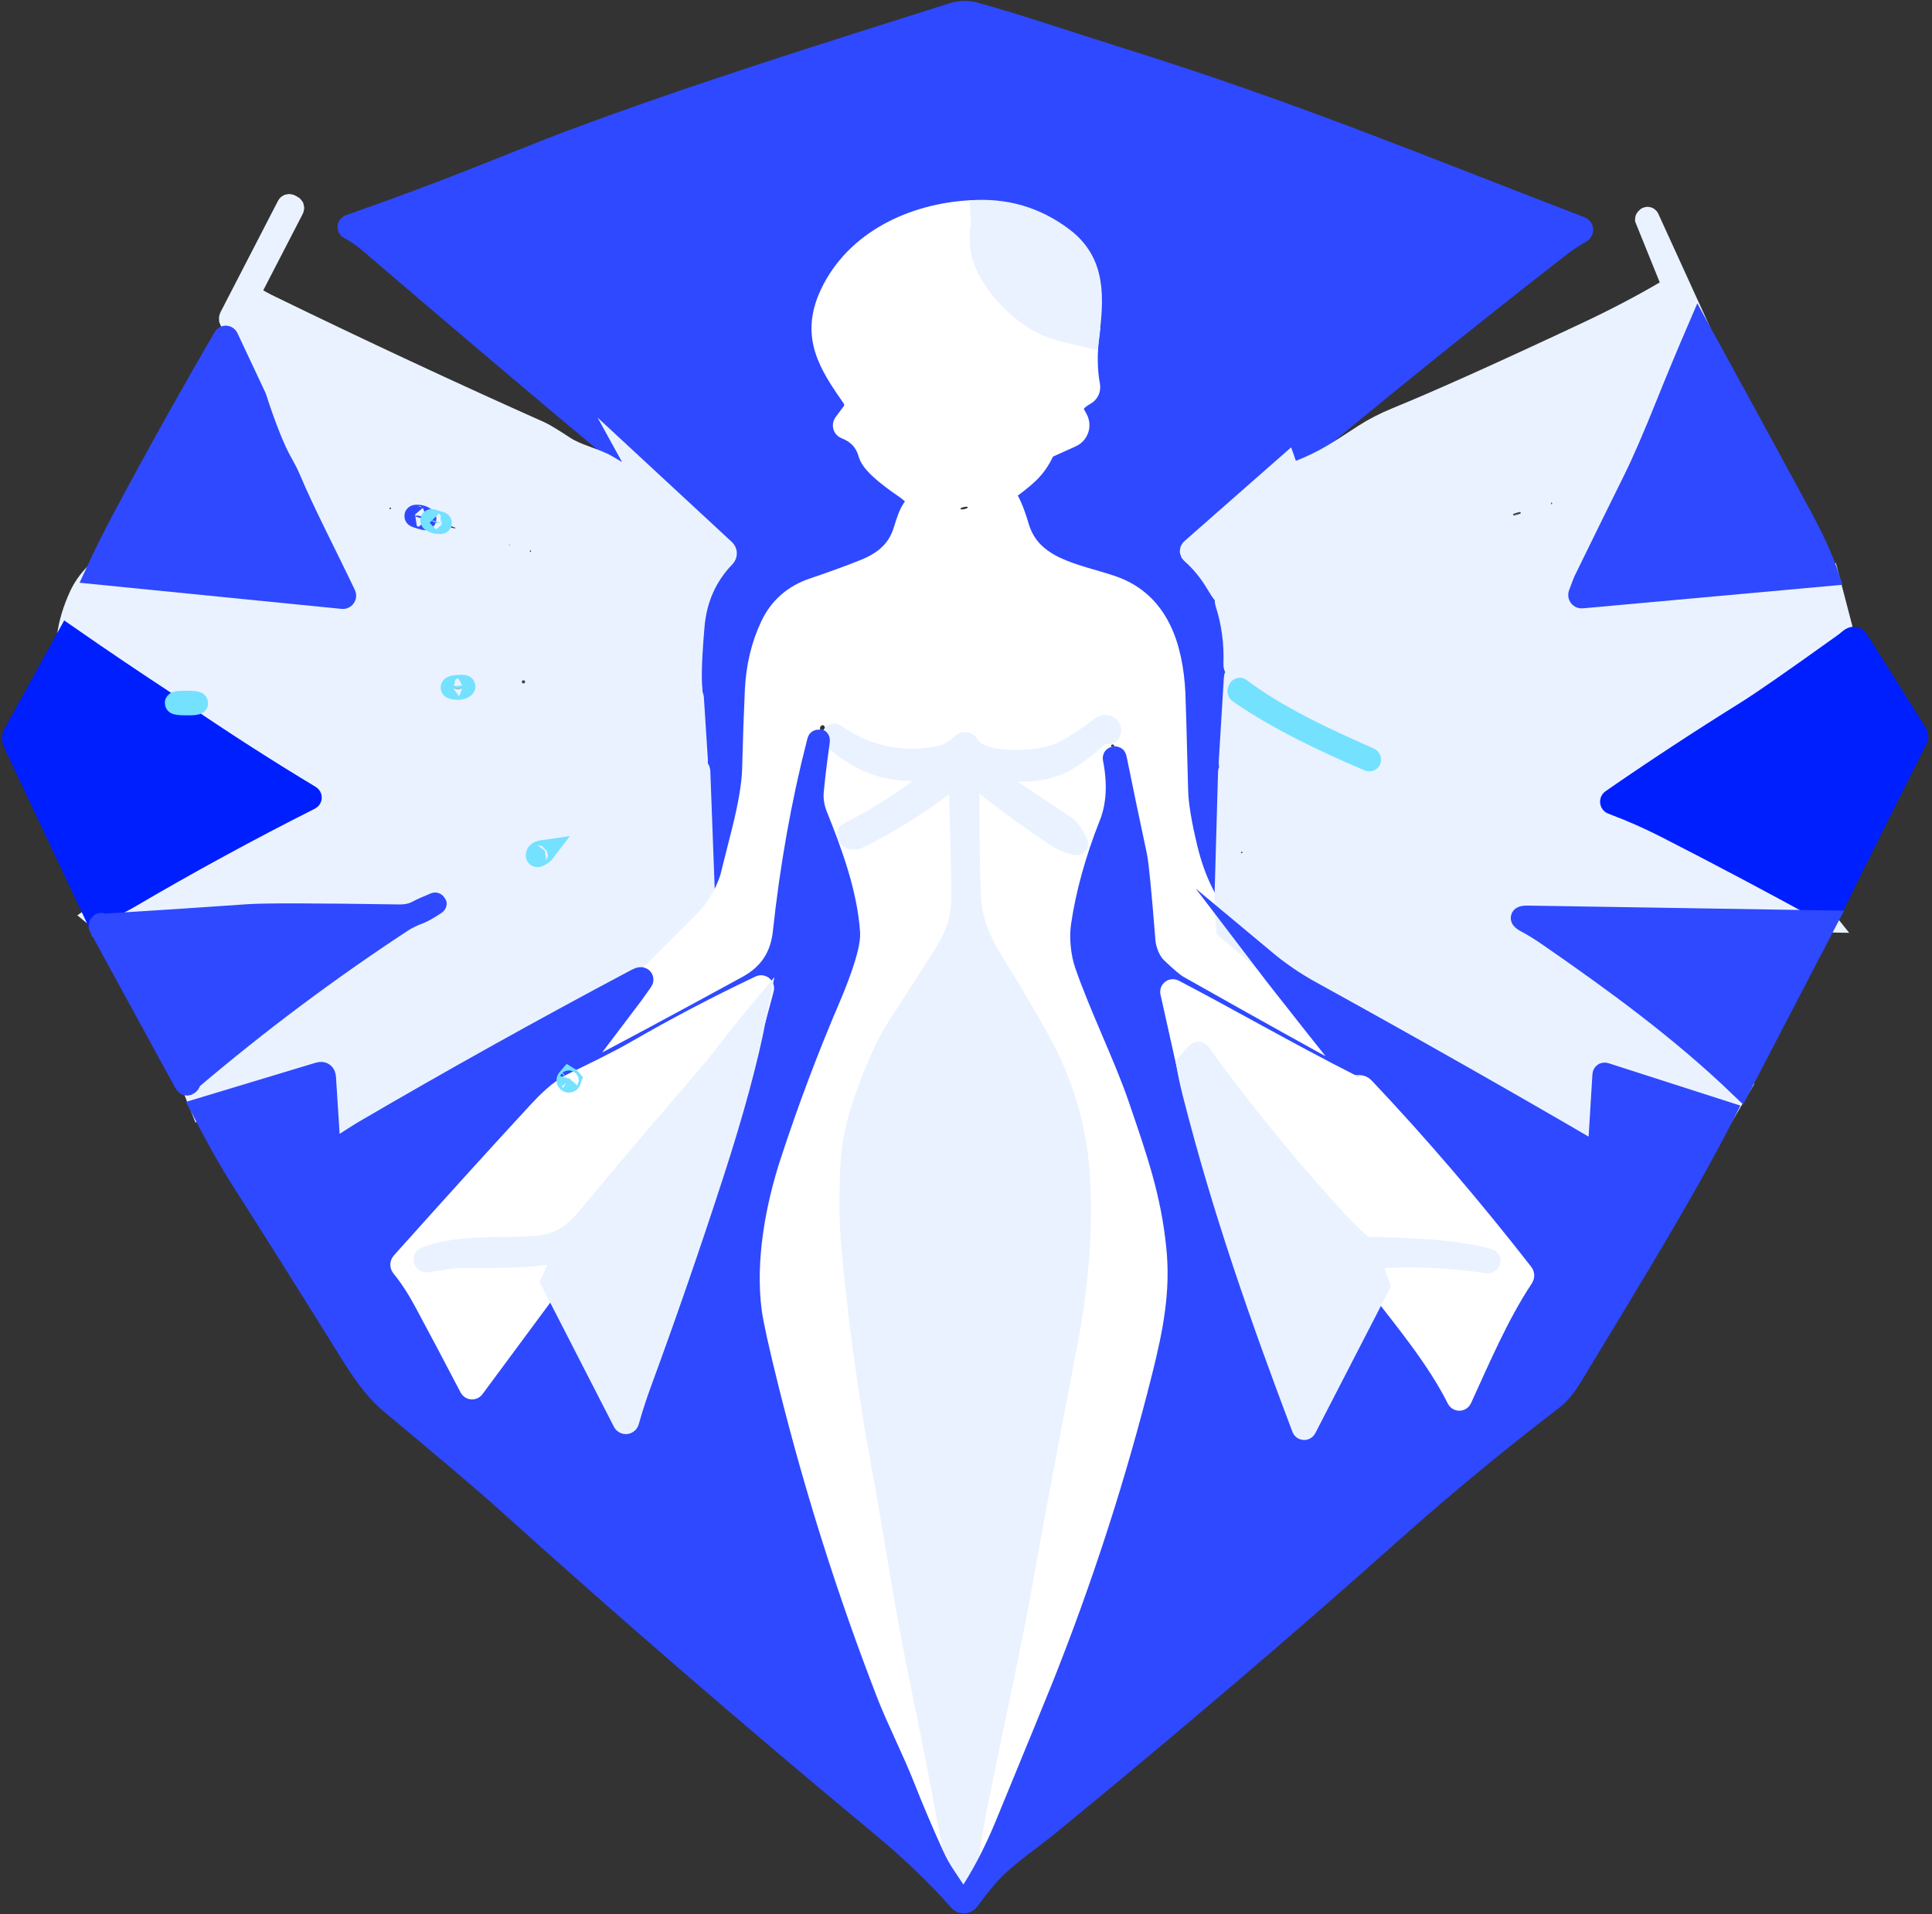
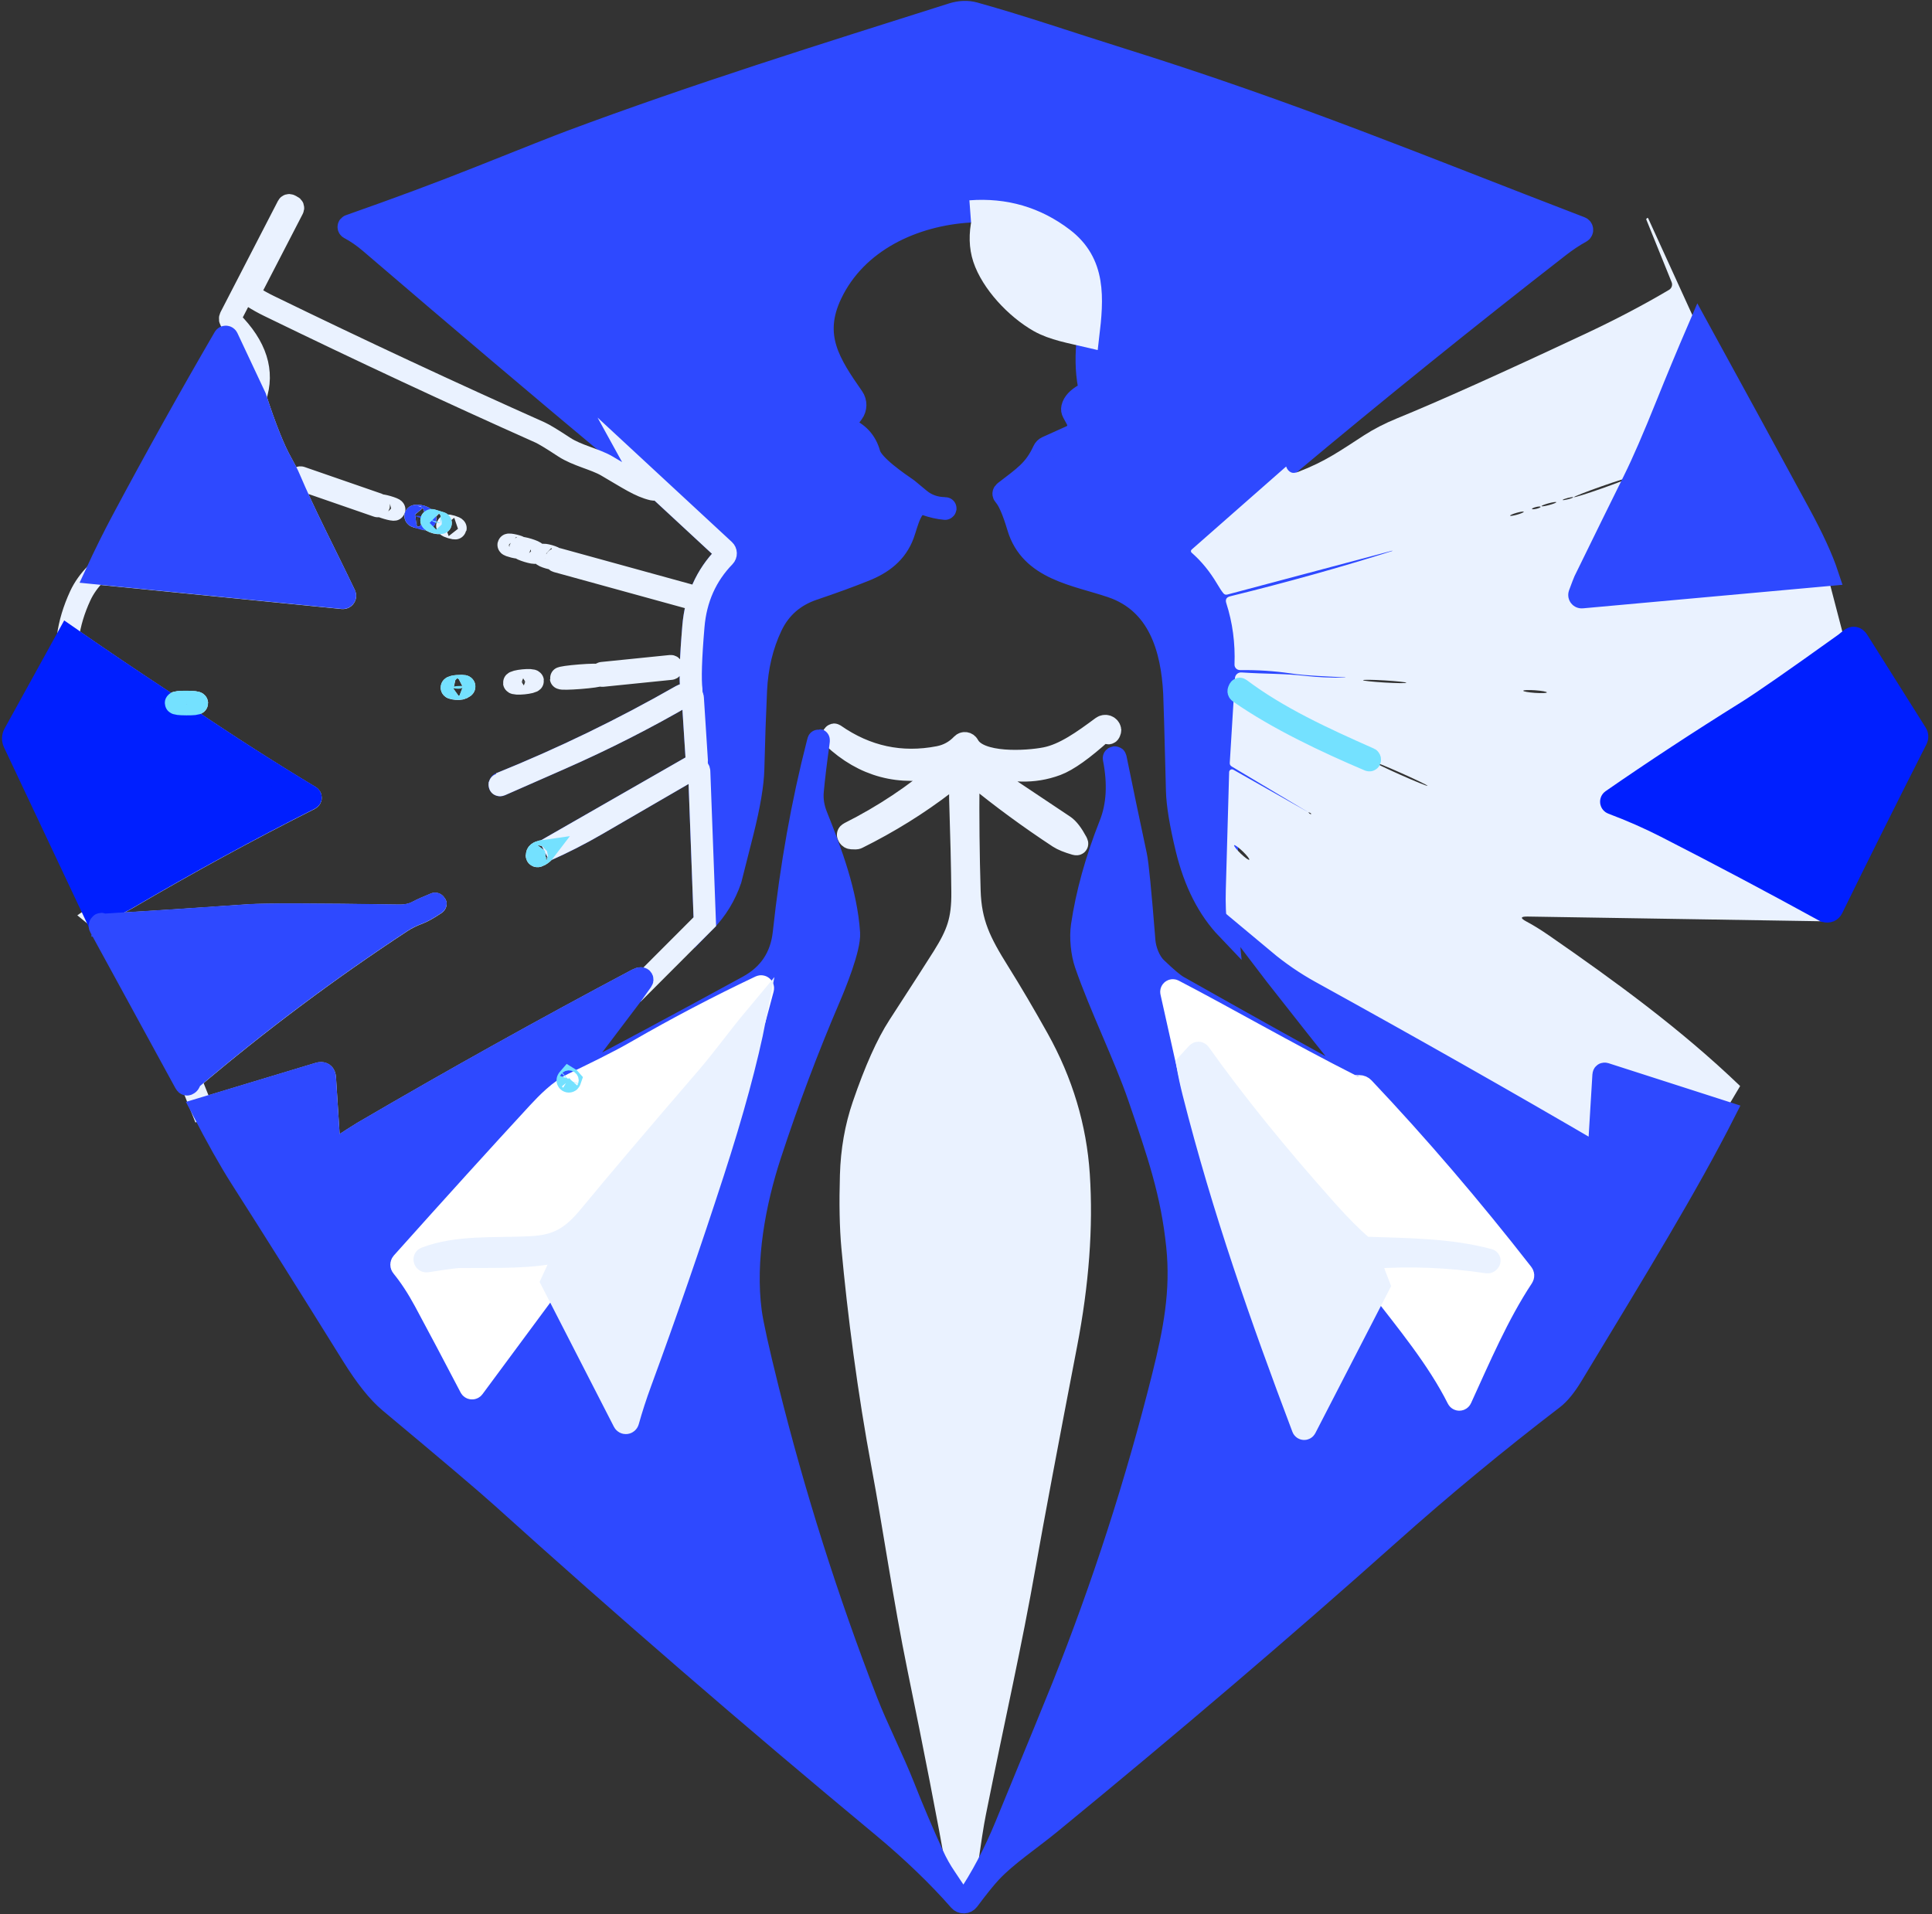
<svg xmlns="http://www.w3.org/2000/svg" width="442" height="438" viewBox="0 0 442 438" fill="none">
  <rect x="0" y="0" width="442" height="438" fill="#333333" stroke="none" />
  <path d="M294.24 106.776L272.622 125.784C272.518 125.873 272.458 126.002 272.458 126.138C272.458 126.275 272.518 126.404 272.622 126.492C274.841 128.431 276.776 130.794 278.427 133.58C279.032 134.605 279.518 135.339 279.887 135.781C280.123 136.068 280.425 136.164 280.794 136.068L318.49 126.039C318.499 126.032 318.514 126.03 318.523 126.033C318.532 126.036 318.532 126.044 318.523 126.05C318.531 126.087 318.52 126.109 318.49 126.116C306.776 129.824 294.417 133.278 281.413 136.478C280.573 136.691 280.285 137.211 280.55 138.037C281.988 142.489 282.615 147.167 282.43 152.069C282.415 152.406 282.54 152.734 282.777 152.977C283.013 153.219 283.339 153.355 283.68 153.352C287.712 153.315 291.527 153.562 295.125 154.093C299.249 154.701 303.496 154.767 307.764 155.033C307.772 155.033 307.772 155.033 307.764 155.033C307.749 155.04 307.749 155.047 307.764 155.055C307.774 155.061 307.782 155.074 307.782 155.084C307.782 155.093 307.774 155.095 307.764 155.088C304.425 155.125 301.457 154.996 298.863 154.701C293.677 154.115 289.707 154.27 284.023 153.894C283.65 153.866 283.281 153.991 283 154.238C282.719 154.486 282.55 154.836 282.53 155.209L281.347 174.583C281.325 174.944 281.469 175.217 281.778 175.401L299.305 185.873L282.165 176.153C281.969 176.039 281.727 176.038 281.529 176.149C281.332 176.261 281.208 176.468 281.203 176.695C280.967 185.614 280.713 194.601 280.44 203.654C280.352 206.573 280.462 209.529 280.772 212.522C276.415 207.959 273.312 201.844 271.461 194.177C270.09 188.508 269.364 184.089 269.283 180.919C268.936 167.384 268.726 159.945 268.652 158.604C268.122 148.331 265.103 137.914 254.344 134.243C246.172 131.457 235.799 130.329 232.914 120.598C231.808 116.882 230.761 114.472 229.773 113.366C229.5 113.057 229.526 112.777 229.851 112.526C234.329 109.076 236.695 107.583 238.741 103.116C238.898 102.766 239.177 102.487 239.526 102.33L245.066 99.831C245.77 99.513 246.31 98.916 246.556 98.184C246.801 97.452 246.73 96.65 246.36 95.972L245.487 94.358C245.295 94.011 245.243 93.65 245.332 93.274C245.583 92.168 246.523 91.158 248.152 90.244C248.97 89.787 249.294 89.098 249.125 88.176C248.498 84.778 248.439 81.044 248.948 76.975C249.998 68.117 250.584 60.2 243.198 54.572C236.968 49.824 229.869 47.76 221.9 48.379C209.051 49.142 195.926 55.102 190.142 67.266C185.553 76.908 189.821 83.3 195.129 90.93C195.875 91.993 195.857 93.414 195.085 94.457L193.194 97.001C193.082 97.156 193.048 97.355 193.102 97.539C193.156 97.722 193.292 97.871 193.471 97.941C196.301 99.017 198.111 100.989 198.9 103.857C199.641 106.522 205.435 110.414 207.702 111.995C207.761 112.039 208.661 112.788 210.4 114.24C212.029 115.589 213.987 116.271 216.272 116.286C216.28 116.286 216.283 116.293 216.283 116.308V116.33C216.269 116.389 216.246 116.415 216.217 116.407C214.816 116.289 213.301 115.947 211.672 115.379C208.565 114.306 207.559 119.78 206.641 122.257C205.081 126.503 201.82 128.913 197.838 130.506C194.528 131.84 190.614 133.271 186.095 134.797C181.65 136.293 178.446 139.102 176.486 143.222C174.385 147.646 173.205 152.555 172.947 157.952C172.696 163.363 172.49 169.349 172.328 175.909C172.247 179.411 171.44 184.221 169.906 190.34C168.122 197.439 167.208 201.055 167.164 201.188C165.881 204.94 163.909 208.173 161.248 210.886L159.965 176.473C159.954 176.176 159.788 175.907 159.528 175.762C159.268 175.617 158.952 175.619 158.693 175.766C156.497 177.026 149.11 181.313 136.533 188.626C132.678 190.867 128.719 192.883 124.657 194.674L158.959 175.014C159.291 174.822 159.445 174.538 159.423 174.162L158.494 159.665C158.472 159.339 158.285 159.047 157.998 158.894C157.712 158.74 157.368 158.748 157.09 158.913C147.809 164.324 138.115 169.249 128.008 173.687C123.26 175.773 118.775 177.745 114.551 179.603C114.344 179.691 114.27 179.662 114.329 179.514V179.503C114.381 179.363 114.411 179.293 114.418 179.293C128.683 173.536 142.494 166.838 155.851 159.201C156.294 158.958 157.001 158.736 157.621 158.637C158.056 158.578 158.244 158.327 158.185 157.885C157.868 155.474 158.019 150.616 158.638 143.311C159.169 136.986 161.539 131.659 165.748 127.332C165.941 127.133 166.044 126.864 166.036 126.587C166.027 126.31 165.908 126.049 165.704 125.861L146.496 108.069C144.675 106.359 142.792 104.689 140.846 103.06C124.391 89.34 105.685 73.499 84.729 55.533C83.159 54.184 81.559 53.078 79.93 52.216C79.819 52.155 79.753 52.035 79.76 51.911C79.767 51.786 79.847 51.681 79.963 51.641C90.992 47.77 100.988 44.048 109.952 40.472C120.951 36.078 127.81 33.373 130.531 32.356C159.292 21.619 188.587 12.485 217.843 3.218C219.649 2.651 221.341 2.588 222.918 3.03C234.109 6.149 244.901 9.897 256.158 13.414C296.331 25.975 325.048 38.073 361.604 52.083C361.803 52.158 361.94 52.342 361.954 52.554C361.969 52.766 361.858 52.966 361.671 53.067C359.997 53.989 358.339 55.091 356.695 56.373C335.581 72.791 314.761 89.594 294.24 106.776Z" fill="#2E49FF" />
  <path d="M307.764 155.033C303.496 154.767 299.249 154.701 295.125 154.093C291.527 153.562 287.712 153.315 283.68 153.352C283.339 153.355 283.013 153.219 282.777 152.977C282.54 152.734 282.415 152.406 282.43 152.069C282.615 147.167 281.988 142.489 280.55 138.037C280.285 137.211 280.573 136.691 281.413 136.478C294.417 133.278 306.776 129.824 318.49 126.116C318.52 126.109 318.531 126.087 318.523 126.05C318.532 126.044 318.532 126.036 318.523 126.033C318.514 126.03 318.499 126.032 318.49 126.039L280.794 136.068C280.425 136.164 280.123 136.068 279.887 135.781C279.518 135.339 279.032 134.605 278.427 133.58C276.776 130.794 274.841 128.431 272.622 126.492C272.518 126.404 272.458 126.275 272.458 126.138C272.458 126.002 272.518 125.873 272.622 125.784L294.24 106.776C314.761 89.594 335.581 72.791 356.695 56.373C358.339 55.091 359.997 53.989 361.671 53.067C361.858 52.966 361.969 52.766 361.954 52.554C361.94 52.342 361.803 52.158 361.604 52.083C325.048 38.073 296.331 25.975 256.158 13.414C244.901 9.897 234.109 6.149 222.918 3.03C221.341 2.588 219.649 2.651 217.843 3.218C188.587 12.485 159.292 21.619 130.531 32.356C127.81 33.373 120.951 36.078 109.952 40.472C100.988 44.048 90.992 47.77 79.963 51.641C79.847 51.681 79.767 51.786 79.76 51.911C79.753 52.035 79.819 52.155 79.93 52.216C81.559 53.078 83.159 54.184 84.729 55.533C105.685 73.499 124.391 89.34 140.846 103.06C142.792 104.689 144.675 106.359 146.496 108.069L165.704 125.861C165.908 126.049 166.027 126.31 166.036 126.587C166.044 126.864 165.941 127.133 165.748 127.332C161.539 131.659 159.169 136.986 158.638 143.311C158.019 150.616 157.868 155.474 158.185 157.885C158.244 158.327 158.056 158.578 157.621 158.637C157.001 158.736 156.294 158.958 155.851 159.201C142.494 166.838 128.683 173.536 114.418 179.293C114.411 179.293 114.381 179.363 114.329 179.503V179.514C114.27 179.662 114.344 179.691 114.551 179.603C118.775 177.745 123.26 175.773 128.008 173.687C138.115 169.249 147.809 164.324 157.09 158.913C157.368 158.748 157.712 158.74 157.998 158.894C158.285 159.047 158.472 159.339 158.494 159.665L159.423 174.162C159.445 174.538 159.291 174.822 158.959 175.014L124.657 194.674C128.719 192.883 132.678 190.867 136.533 188.626C149.11 181.313 156.497 177.026 158.693 175.766C158.952 175.619 159.268 175.617 159.528 175.762C159.788 175.907 159.954 176.176 159.965 176.473L161.248 210.886C163.909 208.173 165.881 204.94 167.164 201.188C167.208 201.055 168.122 197.439 169.906 190.34C171.44 184.221 172.247 179.411 172.328 175.909C172.49 169.349 172.696 163.363 172.947 157.952C173.205 152.555 174.385 147.646 176.486 143.222C178.446 139.102 181.65 136.293 186.095 134.797C190.614 133.271 194.528 131.84 197.838 130.506C201.82 128.913 205.081 126.503 206.641 122.257C207.559 119.78 208.565 114.306 211.672 115.379C213.301 115.947 214.816 116.289 216.217 116.407C216.246 116.415 216.269 116.389 216.283 116.33V116.308C216.283 116.293 216.28 116.286 216.272 116.286C213.987 116.271 212.029 115.589 210.4 114.24C208.661 112.788 207.761 112.039 207.702 111.995C205.435 110.414 199.641 106.522 198.9 103.857C198.111 100.989 196.301 99.017 193.471 97.941C193.292 97.871 193.156 97.722 193.102 97.539C193.048 97.355 193.082 97.156 193.194 97.001L195.085 94.457C195.857 93.414 195.875 91.993 195.129 90.93C189.821 83.3 185.553 76.908 190.142 67.266C195.926 55.102 209.051 49.142 221.9 48.379C229.869 47.76 236.968 49.824 243.198 54.572C250.584 60.2 249.998 68.117 248.948 76.975C248.439 81.044 248.498 84.778 249.125 88.176C249.294 89.098 248.97 89.787 248.152 90.244C246.523 91.158 245.583 92.168 245.332 93.274C245.243 93.65 245.295 94.011 245.487 94.358L246.36 95.972C246.73 96.65 246.801 97.452 246.556 98.184C246.31 98.916 245.77 99.513 245.066 99.831L239.526 102.33C239.177 102.487 238.898 102.766 238.741 103.116C236.695 107.583 234.329 109.076 229.851 112.526C229.526 112.777 229.5 113.057 229.773 113.366C230.761 114.472 231.808 116.882 232.914 120.598C235.799 130.329 246.172 131.457 254.344 134.243C265.103 137.914 268.122 148.331 268.652 158.604C268.726 159.945 268.936 167.384 269.283 180.919C269.364 184.089 270.09 188.508 271.461 194.177C273.312 201.844 276.415 207.959 280.772 212.522C280.462 209.529 280.352 206.573 280.44 203.654C280.713 194.601 280.967 185.614 281.203 176.695C281.208 176.468 281.332 176.261 281.529 176.149C281.727 176.038 281.969 176.039 282.165 176.153L299.305 185.873L281.778 175.401C281.469 175.217 281.325 174.944 281.347 174.583L282.53 155.209C282.55 154.836 282.719 154.486 283 154.238C283.281 153.991 283.65 153.866 284.023 153.894C289.707 154.27 293.677 154.115 298.863 154.701C301.457 154.996 304.425 155.125 307.764 155.088C307.774 155.095 307.782 155.093 307.782 155.084C307.782 155.074 307.774 155.061 307.764 155.055C307.749 155.047 307.749 155.04 307.764 155.033ZM307.764 155.033C307.772 155.033 307.772 155.033 307.764 155.033Z" stroke="#2E49FF" stroke-width="5.08" stroke-miterlimit="10" />
-   <path d="M146.496 108.072L165.704 125.864C165.908 126.052 166.027 126.313 166.035 126.59C166.044 126.867 165.94 127.136 165.748 127.335C161.539 131.662 159.169 136.989 158.638 143.314C158.018 150.619 157.867 155.477 158.184 157.888C158.243 158.33 158.055 158.581 157.62 158.64C157.001 158.739 156.293 158.96 155.851 159.204C142.493 166.841 128.682 173.538 114.418 179.296C114.41 179.296 114.381 179.366 114.329 179.506V179.517C114.27 179.665 114.344 179.694 114.55 179.606C118.774 177.748 123.26 175.776 128.008 173.69C138.114 169.252 147.809 164.327 157.09 158.916C157.367 158.751 157.711 158.743 157.998 158.897C158.284 159.05 158.472 159.342 158.494 159.668L159.423 174.165C159.445 174.541 159.29 174.825 158.959 175.016L124.657 194.677C123.632 194.817 123.046 195.057 122.899 195.396C122.685 195.934 122.88 196.03 123.485 195.684C123.964 195.411 124.355 195.075 124.657 194.677C128.719 192.886 132.678 190.87 136.533 188.629C149.109 181.316 156.496 177.029 158.693 175.769C158.952 175.622 159.268 175.62 159.528 175.765C159.788 175.91 159.953 176.179 159.965 176.476L161.248 210.888L144.749 227.409L146.905 224.368C146.976 224.274 146.986 224.148 146.929 224.043C146.873 223.937 146.761 223.871 146.64 223.871C146.396 223.871 146.113 223.959 145.788 224.136C124.646 235.349 103.691 247.026 82.923 259.167C82.259 259.558 79.933 261.051 75.945 263.646C75.839 263.714 75.705 263.722 75.593 263.667C75.481 263.612 75.409 263.503 75.404 263.38L74.331 246.627C74.272 245.706 73.804 245.378 72.927 245.643L46.2 253.715L43.546 247.07C58.938 233.985 75.069 221.91 91.935 210.844C93.018 210.137 94.301 209.506 95.783 208.953C96.712 208.599 97.969 207.892 99.554 206.83C99.679 206.749 99.675 206.738 99.543 206.797C97.781 207.512 96.421 208.124 95.462 208.633C94.305 209.252 92.889 209.547 91.216 209.517C71.931 209.222 60.498 209.2 56.914 209.451C45.687 210.24 34.467 210.977 23.254 211.662C22.959 210.77 22.51 210.077 21.905 209.584C24.283 207.925 27.29 206.653 29.336 205.448C42.967 197.442 56.826 189.89 70.914 182.791C71.01 182.742 71.072 182.645 71.077 182.537C71.081 182.429 71.027 182.328 70.936 182.271C61.625 176.675 52.16 170.619 42.539 164.103C42.333 163.955 41.853 163.672 41.102 163.251C39.874 162.555 38.702 161.316 37.784 160.708C30.375 155.85 22.963 150.845 15.547 145.692C15.959 142.61 16.899 139.484 18.366 136.314C19.199 134.516 20.412 132.809 22.005 131.195L78.4 136.823C78.578 136.84 78.751 136.761 78.854 136.614C78.957 136.468 78.974 136.277 78.897 136.116C74.264 126.407 69.697 117.737 66.225 109.532C65.827 108.581 65.222 107.391 64.411 105.96C62.679 102.908 60.677 97.895 58.407 90.921C60.427 85.031 58.591 79.237 52.9 73.538C52.598 73.236 52.546 72.893 52.745 72.51L65.86 47.11C65.945 46.951 66.147 46.892 66.313 46.978L66.811 47.232C67.061 47.357 67.12 47.549 66.988 47.807L57.445 66.273C57.136 66.883 57.337 67.624 57.909 67.987C59.008 68.688 60.198 69.351 61.481 69.978C82.483 80.203 103.165 89.856 123.526 98.938C124.447 99.351 126.297 100.471 129.077 102.3C131.996 104.213 136.154 105.053 138.786 106.59C143.762 109.487 146.338 111.279 149.357 111.986C149.704 112.067 149.741 111.994 149.468 111.765C148.296 110.777 147.307 109.546 146.496 108.072ZM86.645 115.488C86.618 115.433 86.57 115.39 86.512 115.37L68.832 109.248C68.711 109.206 68.579 109.27 68.537 109.391C68.516 109.45 68.52 109.513 68.547 109.569C68.574 109.624 68.622 109.667 68.68 109.687L86.36 115.809C86.481 115.851 86.613 115.787 86.655 115.665C86.675 115.607 86.672 115.543 86.645 115.488ZM90.203 116.582C90.23 116.488 89.544 116.206 88.67 115.952C87.796 115.698 87.066 115.569 87.038 115.662C87.011 115.756 87.698 116.038 88.571 116.292C89.445 116.546 90.175 116.675 90.203 116.582ZM97.069 118.787C97.356 118.787 97.389 118.71 97.168 118.555C96.696 118.216 96.14 118.039 95.498 118.024C94.931 118.017 94.916 118.101 95.454 118.278C96.479 118.617 97.017 118.787 97.069 118.787ZM98.794 119.052C98.759 119.031 98.719 119.044 98.704 119.081C98.688 119.117 98.704 119.164 98.739 119.185C99.358 119.561 100.051 119.73 100.817 119.694C100.823 119.694 100.828 119.689 100.828 119.683C100.828 119.677 100.824 119.672 100.817 119.672L98.794 119.052ZM104.226 120.853C104.248 120.777 103.84 120.588 103.314 120.43C103.061 120.354 102.814 120.296 102.628 120.268C102.441 120.24 102.33 120.245 102.319 120.281C102.296 120.357 102.705 120.547 103.231 120.705C103.484 120.781 103.731 120.839 103.917 120.867C104.104 120.895 104.215 120.89 104.226 120.853ZM118.884 125.26C118.894 125.217 118.77 125.144 118.539 125.057C118.308 124.97 117.99 124.876 117.653 124.796C116.952 124.629 116.367 124.566 116.345 124.655C116.335 124.698 116.459 124.771 116.69 124.858C116.921 124.944 117.239 125.038 117.576 125.119C118.277 125.286 118.862 125.349 118.884 125.26ZM122.457 126.44C122.475 126.384 122.312 126.275 122.004 126.138C121.697 126.001 121.271 125.846 120.819 125.708C120.368 125.57 119.928 125.46 119.596 125.402C119.265 125.344 119.069 125.343 119.052 125.399C119.035 125.455 119.198 125.564 119.505 125.701C119.812 125.838 120.239 125.993 120.69 126.131C121.142 126.269 121.582 126.379 121.913 126.437C122.245 126.495 122.44 126.496 122.457 126.44ZM126.989 127.808C127.005 127.752 126.873 127.655 126.622 127.539C126.371 127.423 126.021 127.297 125.649 127.189C125.277 127.081 124.914 127 124.64 126.963C124.365 126.926 124.202 126.938 124.185 126.994C124.169 127.05 124.301 127.147 124.552 127.263C124.804 127.38 125.154 127.506 125.526 127.614C125.897 127.722 126.26 127.803 126.535 127.839C126.809 127.876 126.973 127.865 126.989 127.808ZM158.634 136.451L127.526 127.882C127.372 127.84 127.214 127.93 127.172 128.083C127.13 128.236 127.22 128.394 127.373 128.437L158.481 137.005C158.634 137.047 158.792 136.957 158.835 136.804C158.877 136.651 158.787 136.493 158.634 136.451ZM153.742 152.672C153.725 152.508 153.578 152.388 153.415 152.405L137.749 153.996C137.67 154.004 137.598 154.043 137.548 154.105C137.498 154.166 137.474 154.245 137.482 154.324L137.484 154.346C137.501 154.51 137.647 154.629 137.811 154.612L153.477 153.021C153.556 153.013 153.628 152.974 153.678 152.913C153.728 152.851 153.752 152.773 153.744 152.694L153.742 152.672ZM137.063 154.492C137.05 154.34 135.086 154.37 132.676 154.56C130.265 154.75 128.32 155.027 128.332 155.179C128.344 155.331 130.308 155.301 132.719 155.111C135.13 154.921 137.074 154.644 137.063 154.492ZM121.895 155.798C121.886 155.711 121.653 155.649 121.247 155.626C120.84 155.604 120.294 155.622 119.727 155.678C119.161 155.733 118.621 155.821 118.227 155.922C117.833 156.024 117.616 156.13 117.625 156.217C117.633 156.305 117.866 156.367 118.273 156.389C118.679 156.412 119.226 156.394 119.792 156.338C120.358 156.282 120.898 156.194 121.292 156.093C121.687 155.992 121.903 155.886 121.895 155.798ZM105.639 156.959C104.799 156.966 104.19 157.018 103.814 157.114C103.195 157.276 103.202 157.412 103.837 157.523C104.692 157.67 105.326 157.644 105.738 157.445C106.417 157.121 106.384 156.959 105.639 156.959ZM42.653 161.15C44.261 161.157 45.064 161.069 45.064 160.884C45.064 160.7 44.261 160.604 42.653 160.597C41.054 160.589 40.25 160.678 40.243 160.862C40.243 161.047 41.046 161.142 42.653 161.15Z" fill="#EAF2FF" />
  <path d="M124.657 194.677L158.959 175.016C159.29 174.825 159.445 174.541 159.423 174.165L158.494 159.668C158.472 159.342 158.284 159.05 157.998 158.897C157.711 158.743 157.367 158.751 157.09 158.916C147.809 164.327 138.114 169.252 128.008 173.69C123.26 175.776 118.774 177.748 114.55 179.606C114.344 179.694 114.27 179.665 114.329 179.517V179.506C114.381 179.366 114.41 179.296 114.418 179.296C128.682 173.538 142.493 166.841 155.851 159.204C156.293 158.96 157.001 158.739 157.62 158.64C158.055 158.581 158.243 158.33 158.184 157.888C157.867 155.477 158.018 150.619 158.638 143.314C159.169 136.989 161.539 131.662 165.748 127.335C165.94 127.136 166.044 126.867 166.035 126.59C166.027 126.313 165.908 126.052 165.704 125.864L146.496 108.072C147.307 109.546 148.296 110.777 149.468 111.765C149.741 111.994 149.704 112.067 149.357 111.986C146.338 111.279 143.762 109.487 138.786 106.59C136.154 105.053 131.996 104.213 129.077 102.3C126.297 100.471 124.447 99.351 123.526 98.938C103.165 89.856 82.483 80.203 61.481 69.978C60.198 69.351 59.008 68.688 57.909 67.987C57.337 67.624 57.136 66.883 57.445 66.273L66.988 47.807C67.12 47.549 67.061 47.357 66.811 47.232L66.313 46.978C66.147 46.892 65.945 46.951 65.86 47.11L52.745 72.51C52.546 72.893 52.598 73.236 52.9 73.538C58.591 79.237 60.427 85.031 58.407 90.921C60.677 97.895 62.679 102.908 64.411 105.96C65.222 107.391 65.827 108.581 66.225 109.532C69.697 117.737 74.264 126.407 78.897 136.116C78.974 136.277 78.957 136.468 78.854 136.614C78.751 136.761 78.578 136.84 78.4 136.823L22.005 131.195C20.412 132.809 19.199 134.516 18.366 136.314C16.899 139.484 15.959 142.61 15.547 145.692C22.963 150.845 30.375 155.85 37.784 160.708C38.702 161.316 39.874 162.555 41.102 163.251C41.853 163.672 42.333 163.955 42.539 164.103C52.16 170.619 61.625 176.675 70.936 182.271C71.027 182.328 71.081 182.429 71.077 182.537C71.072 182.645 71.01 182.742 70.914 182.791C56.826 189.89 42.967 197.442 29.336 205.448C27.29 206.653 24.283 207.925 21.905 209.584C22.51 210.077 22.959 210.77 23.254 211.662C34.467 210.977 45.687 210.24 56.914 209.451C60.498 209.2 71.931 209.222 91.216 209.517C92.889 209.547 94.305 209.252 95.462 208.633C96.421 208.124 97.781 207.512 99.543 206.797C99.675 206.738 99.679 206.749 99.554 206.83C97.969 207.892 96.712 208.599 95.783 208.953C94.301 209.506 93.018 210.137 91.935 210.844C75.069 221.91 58.938 233.985 43.546 247.07L46.2 253.715L72.927 245.643C73.804 245.378 74.272 245.706 74.331 246.627L75.404 263.38C75.409 263.503 75.481 263.612 75.593 263.667C75.705 263.722 75.839 263.714 75.945 263.646C79.933 261.051 82.259 259.558 82.923 259.167C103.691 247.026 124.646 235.349 145.788 224.136C146.113 223.959 146.396 223.871 146.64 223.871C146.761 223.871 146.873 223.937 146.929 224.043C146.986 224.148 146.976 224.274 146.905 224.368L144.749 227.409L161.248 210.888L159.965 176.476C159.953 176.179 159.788 175.91 159.528 175.765C159.268 175.62 158.952 175.622 158.693 175.769C156.496 177.029 149.109 181.316 136.533 188.629C132.678 190.87 128.719 192.886 124.657 194.677ZM124.657 194.677C123.632 194.817 123.046 195.057 122.899 195.396C122.685 195.934 122.88 196.03 123.485 195.684C123.964 195.411 124.355 195.075 124.657 194.677ZM86.645 115.488C86.618 115.433 86.57 115.39 86.512 115.37L68.832 109.248C68.711 109.206 68.579 109.27 68.537 109.391C68.516 109.45 68.52 109.513 68.547 109.569C68.574 109.624 68.622 109.667 68.68 109.687L86.36 115.809C86.481 115.851 86.613 115.787 86.655 115.665C86.675 115.607 86.672 115.543 86.645 115.488ZM90.203 116.582C90.23 116.488 89.544 116.206 88.67 115.952C87.796 115.698 87.066 115.569 87.038 115.662C87.011 115.756 87.698 116.038 88.571 116.292C89.445 116.546 90.175 116.675 90.203 116.582ZM97.069 118.787C97.356 118.787 97.389 118.71 97.168 118.555C96.696 118.216 96.14 118.039 95.498 118.024C94.931 118.017 94.916 118.101 95.454 118.278C96.479 118.617 97.017 118.787 97.069 118.787ZM98.794 119.052C98.759 119.031 98.719 119.044 98.704 119.081C98.688 119.117 98.704 119.164 98.739 119.185C99.358 119.561 100.051 119.73 100.817 119.694C100.823 119.694 100.828 119.689 100.828 119.683C100.828 119.677 100.824 119.672 100.817 119.672L98.794 119.052ZM104.226 120.853C104.248 120.777 103.84 120.588 103.314 120.43C103.061 120.354 102.814 120.296 102.628 120.268C102.441 120.24 102.33 120.245 102.319 120.281C102.296 120.357 102.705 120.547 103.231 120.705C103.484 120.781 103.731 120.839 103.917 120.867C104.104 120.895 104.215 120.89 104.226 120.853ZM118.884 125.26C118.894 125.217 118.77 125.144 118.539 125.057C118.308 124.97 117.99 124.876 117.653 124.796C116.952 124.629 116.367 124.566 116.345 124.655C116.335 124.698 116.459 124.771 116.69 124.858C116.921 124.944 117.239 125.038 117.576 125.119C118.277 125.286 118.862 125.349 118.884 125.26ZM122.457 126.44C122.475 126.384 122.312 126.275 122.004 126.138C121.697 126.001 121.271 125.846 120.819 125.708C120.368 125.57 119.928 125.46 119.596 125.402C119.265 125.344 119.069 125.343 119.052 125.399C119.035 125.455 119.198 125.564 119.505 125.701C119.812 125.838 120.239 125.993 120.69 126.131C121.142 126.269 121.582 126.379 121.913 126.437C122.245 126.495 122.44 126.496 122.457 126.44ZM126.989 127.808C127.005 127.752 126.873 127.655 126.622 127.539C126.371 127.423 126.021 127.297 125.649 127.189C125.277 127.081 124.914 127 124.64 126.963C124.365 126.926 124.202 126.938 124.185 126.994C124.169 127.05 124.301 127.147 124.552 127.263C124.804 127.38 125.154 127.506 125.526 127.614C125.897 127.722 126.26 127.803 126.535 127.839C126.809 127.876 126.973 127.865 126.989 127.808ZM158.634 136.451L127.526 127.882C127.372 127.84 127.214 127.93 127.172 128.083C127.13 128.236 127.22 128.394 127.373 128.437L158.481 137.005C158.634 137.047 158.792 136.957 158.835 136.804C158.877 136.651 158.787 136.493 158.634 136.451ZM153.742 152.672C153.725 152.508 153.578 152.388 153.415 152.405L137.749 153.996C137.67 154.004 137.598 154.043 137.548 154.105C137.498 154.166 137.474 154.245 137.482 154.324L137.484 154.346C137.501 154.51 137.647 154.629 137.811 154.612L153.477 153.021C153.556 153.013 153.628 152.974 153.678 152.913C153.728 152.851 153.752 152.773 153.744 152.694L153.742 152.672ZM137.063 154.492C137.05 154.34 135.086 154.37 132.676 154.56C130.265 154.75 128.32 155.027 128.332 155.179C128.344 155.331 130.308 155.301 132.719 155.111C135.13 154.921 137.074 154.644 137.063 154.492ZM121.895 155.798C121.886 155.711 121.653 155.649 121.247 155.626C120.84 155.604 120.294 155.622 119.727 155.678C119.161 155.733 118.621 155.821 118.227 155.922C117.833 156.024 117.616 156.13 117.625 156.217C117.633 156.305 117.866 156.367 118.273 156.389C118.679 156.412 119.226 156.394 119.792 156.338C120.358 156.282 120.898 156.194 121.292 156.093C121.687 155.992 121.903 155.886 121.895 155.798ZM105.639 156.959C104.799 156.966 104.19 157.018 103.814 157.114C103.195 157.276 103.202 157.412 103.837 157.523C104.692 157.67 105.326 157.644 105.738 157.445C106.417 157.121 106.384 156.959 105.639 156.959ZM42.653 161.15C44.261 161.157 45.064 161.069 45.064 160.884C45.064 160.7 44.261 160.604 42.653 160.597C41.054 160.589 40.25 160.678 40.243 160.862C40.243 161.047 41.046 161.142 42.653 161.15Z" stroke="#EAF2FF" stroke-width="5.08" stroke-miterlimit="10" />
-   <path d="M221.899 48.36C224.199 48.176 225.183 48.85 224.852 50.384C224.151 53.583 224.229 56.484 225.084 59.086C226.908 64.593 232.426 70.509 237.745 73.528C240.985 75.363 245.154 76.06 248.947 76.956C248.438 81.025 248.497 84.759 249.124 88.157C249.294 89.079 248.969 89.768 248.151 90.225C246.522 91.139 245.582 92.149 245.331 93.255C245.243 93.631 245.294 93.992 245.486 94.339L246.36 95.953C246.73 96.631 246.8 97.433 246.555 98.165C246.309 98.898 245.77 99.495 245.066 99.812L239.526 102.312C239.176 102.468 238.897 102.748 238.74 103.097C236.695 107.564 234.328 109.057 229.85 112.507C229.525 112.758 229.5 113.038 229.772 113.347C230.76 114.453 231.807 116.864 232.913 120.579C235.799 130.31 246.171 131.438 254.343 134.225C265.102 137.896 268.121 148.313 268.652 158.585C268.725 159.927 268.936 167.365 269.282 180.9C269.363 184.07 270.089 188.489 271.461 194.158C273.311 201.825 276.415 207.94 280.771 212.503L289.197 219.691C290.111 220.893 291.003 222.05 291.873 223.163C297.992 230.978 304.088 238.685 310.163 246.285C311.475 247.929 311.291 248.482 309.61 247.944C309.345 247.856 308.718 247.546 307.73 247.015C299.562 242.599 286.812 235.5 269.481 225.717C268.486 225.15 266.82 223.742 264.483 221.493C262.846 219.912 261.95 217.17 261.807 215.378C260.907 204.092 260.266 197.568 259.883 195.806C258.29 188.36 256.735 180.907 255.216 173.447C255.194 173.344 255.131 173.303 255.028 173.325H255.017C254.877 173.355 254.814 173.417 254.829 173.513C255.972 179.293 255.692 184.331 253.989 188.629C250.775 196.746 248.626 204.49 247.542 211.862C247.155 214.505 247.509 218.098 248.371 220.597C251.678 230.206 257.328 241.674 260.524 250.962C264.969 263.911 268.088 272.967 269.337 285.098C270.421 295.503 268.652 304.637 266.075 314.932C260.001 339.2 252.33 362.941 243.064 386.154C241.862 389.162 237.561 399.659 230.16 417.647C227.513 424.083 224.527 429.744 221.203 434.632C221.003 434.926 220.666 435.075 220.351 435.008C219.599 434.864 218.029 432.166 216.359 429.722C215.224 428.063 214.251 426.338 213.44 424.547C210.963 419.085 208.77 413.924 206.861 409.066C204.306 402.553 200.657 395.443 198.269 389.261C189.224 365.885 181.682 342.062 175.644 317.794C173.418 308.845 172.117 302.954 171.741 300.123C170.193 288.302 172.637 275.177 176.209 264.263C180.241 251.959 184.745 239.998 189.721 228.38C191.015 225.372 194.465 216.935 194.233 213.485C193.636 204.451 190.186 195.095 186.813 186.703C186.054 184.808 185.759 182.925 185.929 181.052C186.201 178.074 186.64 174.414 187.245 170.072C187.377 169.106 187.322 169.095 187.079 170.038C183.57 183.684 180.986 198.162 179.327 213.474C178.73 218.988 176.002 223.072 171.144 225.726C155.545 234.255 142.523 241.244 132.076 246.691C131.767 246.846 131.243 246.934 130.506 246.956C130.44 246.875 130.322 246.783 130.152 246.68L144.749 227.384L161.247 210.863C163.908 208.151 165.881 204.918 167.163 201.166C167.207 201.033 168.122 197.417 169.906 190.317C171.439 184.199 172.246 179.389 172.327 175.887C172.489 169.326 172.696 163.34 172.947 157.929C173.205 152.533 174.384 147.623 176.485 143.2C178.446 139.079 181.649 136.27 186.094 134.774C190.613 133.248 194.528 131.818 197.838 130.483C201.819 128.891 205.081 126.48 206.64 122.234C207.558 119.757 208.564 114.283 211.671 115.356C213.301 115.924 214.816 116.267 216.216 116.385C216.246 116.392 216.268 116.366 216.283 116.307V116.285C216.283 116.27 216.279 116.263 216.272 116.263C213.986 116.248 212.029 115.566 210.4 114.217C208.66 112.765 207.761 112.017 207.702 111.972C205.435 110.391 199.64 106.499 198.899 103.834C198.111 100.966 196.301 98.994 193.47 97.918C193.291 97.848 193.155 97.7 193.101 97.516C193.047 97.332 193.081 97.133 193.194 96.978L195.084 94.435C195.856 93.391 195.874 91.97 195.129 90.907C189.821 83.277 185.553 76.886 190.141 67.243C195.924 55.08 209.05 49.123 221.899 48.36ZM221.424 116.054C221.395 115.923 220.989 115.903 220.519 116.009C220.293 116.06 220.081 116.134 219.932 116.214C219.782 116.295 219.706 116.376 219.72 116.439C219.75 116.57 220.155 116.59 220.626 116.484C220.852 116.433 221.063 116.359 221.213 116.278C221.362 116.198 221.439 116.117 221.424 116.054ZM187.921 167.208C188.204 167.306 188.531 167.106 188.651 166.76C188.772 166.414 188.64 166.053 188.358 165.955C188.075 165.857 187.748 166.057 187.628 166.403C187.508 166.749 187.639 167.11 187.921 167.208ZM252.981 167.433L253.323 167.687C253.567 167.864 253.744 167.812 253.854 167.532C253.957 167.289 253.998 167.116 253.976 167.013C253.901 166.634 253.633 166.323 253.265 166.189C252.898 166.054 252.482 166.115 252.162 166.349C247.839 169.556 243.515 172.674 239.191 173.515C235 174.344 223.887 175.063 221.51 170.518C221.379 170.269 221.137 170.098 220.859 170.058C220.58 170.019 220.3 170.116 220.105 170.319C218.638 171.867 216.866 172.844 214.787 173.249C206.161 174.923 198.2 173.212 190.902 168.118C190.843 168.082 190.791 168.093 190.747 168.152L190.559 168.395C190.478 168.505 190.489 168.609 190.592 168.705C197.61 175.317 205.871 177.525 215.373 175.328C215.52 175.299 215.631 175.295 215.704 175.317C215.874 175.354 215.974 175.409 216.003 175.483C216.121 175.779 216.036 176.118 215.793 176.323C209.35 181.897 202.199 186.659 194.341 190.61C193.972 190.794 193.906 191.056 194.142 191.395C194.319 191.653 194.551 191.789 194.838 191.804C195.516 191.856 195.937 191.841 196.099 191.76C203.345 188.163 210.047 183.998 216.202 179.265C217.138 178.542 218.042 177.654 218.911 176.6C219.789 175.523 220.157 175.678 220.017 177.064C219.752 179.703 219.638 181.532 219.674 182.549C219.962 191.424 220.131 198.612 220.183 204.112C220.25 210.57 219.044 213.754 215.782 218.973C214.3 221.34 210.913 226.604 205.62 234.764C202.944 238.885 200.242 244.926 197.515 252.888C195.797 257.886 194.857 263.231 194.695 268.922C194.503 275.394 194.61 280.85 195.016 285.287C196.387 300.326 198.731 318.505 201.949 335.654C204.404 348.735 206.925 366.185 210.087 381.621C213.898 400.184 216.917 415.709 219.144 428.197C219.358 429.384 219.918 429.366 220.825 428.142C220.962 427.961 221.05 427.751 221.079 427.534C221.868 421.614 222.527 417.346 223.058 414.729C227.669 391.695 231.142 376.889 234.503 357.782C236.405 347.041 239.542 330.328 243.914 307.646C246.612 293.668 247.57 280.723 246.789 268.81C246.074 257.944 242.963 247.576 237.456 237.704C234.308 232.072 231.323 227 228.499 222.489C224.165 215.567 222.041 211.243 221.809 203.845C221.558 195.603 221.47 187.148 221.544 178.478C221.547 178.074 221.781 177.707 222.147 177.535C222.512 177.363 222.944 177.416 223.258 177.671C229.155 182.507 235.488 187.151 242.255 191.604C243.073 192.135 244.334 192.647 246.037 193.141C246.428 193.251 246.527 193.126 246.336 192.765C245.311 190.848 244.338 189.584 243.416 188.972C233.715 182.507 228.709 179.164 228.4 178.942C226.918 177.866 225.838 176.926 225.16 176.123C224.349 175.164 224.552 174.833 225.768 175.127C231.297 176.454 236.229 176.996 241.703 174.962C244.261 174.003 247.77 171.504 252.23 167.464C252.466 167.251 252.715 167.241 252.981 167.433ZM254.795 172.85C254.989 172.827 255.057 172.056 254.946 171.128C254.836 170.201 254.589 169.467 254.395 169.49C254.201 169.514 254.133 170.285 254.244 171.212C254.354 172.14 254.601 172.873 254.795 172.85Z" fill="white" stroke="white" stroke-width="5.08" stroke-miterlimit="10" />
  <path d="M248.947 76.968C245.154 76.072 240.985 75.376 237.745 73.54C232.427 70.521 226.909 64.605 225.084 59.098C224.229 56.496 224.151 53.595 224.852 50.396C225.18 48.878 224.219 48.202 221.97 48.367C229.91 47.765 236.986 49.831 243.197 54.565C250.584 60.193 249.998 68.111 248.947 76.968Z" fill="#EAF2FF" stroke="#EAF2FF" stroke-width="5.08" stroke-miterlimit="10" />
  <path d="M388.584 75.192C386.055 81.067 383.649 86.851 381.363 92.542C378.326 100.106 375.831 105.856 373.877 109.792C370.965 115.66 367.176 123.368 362.51 132.914C362.392 133.165 362.005 134.175 361.349 135.944C361.283 136.115 361.31 136.308 361.421 136.454C361.531 136.6 361.708 136.679 361.891 136.663L418.108 131.565L422.189 147.201C410.666 155.465 403.158 160.685 399.664 162.859C388.775 169.649 378.48 176.406 368.779 183.128C368.664 183.212 368.604 183.351 368.623 183.492C368.641 183.633 368.735 183.752 368.867 183.803C373.202 185.432 377.286 187.227 381.119 189.188C393.335 195.432 405.476 201.868 417.544 208.495C417.264 209.535 417.323 210.305 417.721 210.806L349.518 209.711C347.83 209.682 347.734 210.065 349.231 210.861C350.793 211.687 352.511 212.749 354.383 214.046C369.234 224.33 384.372 235.3 398.106 248.491L394.556 254.474L367.243 245.693C366.993 245.62 366.86 245.708 366.845 245.959L365.762 263.828C365.753 263.937 365.689 264.034 365.593 264.085C365.497 264.137 365.381 264.136 365.286 264.083C344.851 252.133 323.008 239.744 299.757 226.917C296.063 224.883 292.543 222.468 289.196 219.674L280.77 212.487C280.461 209.494 280.35 206.538 280.438 203.618C280.711 194.566 280.965 185.58 281.201 176.659C281.206 176.433 281.33 176.225 281.528 176.114C281.725 176.003 281.967 176.004 282.163 176.117L299.303 185.837C299.62 186.258 299.856 186.372 300.011 186.18C299.827 186.018 299.591 185.904 299.303 185.837L281.777 175.366C281.467 175.181 281.323 174.909 281.345 174.547L282.529 155.174C282.548 154.8 282.718 154.45 282.999 154.203C283.279 153.955 283.648 153.831 284.021 153.858C289.705 154.234 293.675 154.08 298.861 154.666C301.456 154.961 304.423 155.09 307.763 155.053C307.773 155.059 307.781 155.057 307.781 155.048C307.781 155.039 307.773 155.026 307.763 155.019C307.748 155.012 307.748 155.005 307.763 154.997C307.77 154.997 307.77 154.997 307.763 154.997C303.494 154.732 299.248 154.665 295.123 154.057C291.526 153.527 287.711 153.28 283.678 153.316C283.338 153.32 283.011 153.184 282.775 152.942C282.539 152.699 282.413 152.371 282.429 152.034C282.613 147.132 281.986 142.454 280.549 138.001C280.283 137.176 280.571 136.656 281.411 136.442C294.415 133.243 306.775 129.789 318.488 126.081C318.518 126.074 318.529 126.051 318.522 126.015C318.531 126.008 318.53 126.001 318.521 125.998C318.512 125.995 318.497 125.997 318.488 126.004L280.792 136.033C280.424 136.129 280.121 136.033 279.885 135.746C279.517 135.303 279.03 134.57 278.426 133.545C276.774 130.759 274.839 128.396 272.62 126.457C272.516 126.369 272.457 126.239 272.457 126.103C272.457 125.967 272.516 125.837 272.62 125.749L294.238 106.741C294.482 107.434 294.88 107.891 295.433 108.112C295.831 108.267 296.362 108.215 297.025 107.957C303.273 105.558 306.679 103.081 312.108 99.575C314.334 98.145 316.822 96.866 319.572 95.738C329.075 91.861 343.446 85.407 362.687 76.376C369.579 73.147 375.967 69.793 381.85 66.313C382.449 65.955 382.698 65.213 382.436 64.566L376.608 50.158C376.608 50.15 376.612 50.143 376.619 50.135L376.796 49.925C376.832 49.882 376.887 49.86 376.943 49.867C376.999 49.873 377.048 49.908 377.072 49.959L388.584 75.192ZM372.722 109.302C372.677 109.176 369.811 110.069 366.321 111.299C364.645 111.889 363.045 112.479 361.875 112.94C360.705 113.4 360.06 113.693 360.081 113.754C360.126 113.881 362.992 112.987 366.483 111.757C368.159 111.167 369.758 110.577 370.928 110.116C372.098 109.656 372.744 109.363 372.722 109.302ZM359.925 113.768C359.915 113.728 359.778 113.723 359.544 113.754C359.31 113.785 358.998 113.849 358.677 113.933C358.01 114.107 357.486 114.315 357.507 114.397C357.517 114.437 357.655 114.442 357.889 114.411C358.123 114.38 358.435 114.316 358.755 114.232C359.423 114.058 359.947 113.85 359.925 113.768ZM356.047 114.902C356.033 114.848 355.841 114.844 355.515 114.891C355.188 114.938 354.753 115.031 354.305 115.151C353.373 115.401 352.642 115.694 352.672 115.806C352.686 115.86 352.878 115.864 353.205 115.817C353.531 115.771 353.966 115.677 354.414 115.557C355.346 115.307 356.077 115.014 356.047 114.902ZM352.462 115.965C352.434 115.852 351.97 115.869 351.424 116.002C351.162 116.066 350.915 116.148 350.739 116.232C350.563 116.315 350.472 116.393 350.485 116.447C350.513 116.559 350.977 116.543 351.523 116.41C351.785 116.346 352.032 116.263 352.208 116.18C352.384 116.096 352.475 116.019 352.462 115.965ZM348.603 117.098C348.569 116.981 347.842 117.085 346.979 117.331C346.115 117.577 345.443 117.871 345.476 117.989C345.509 118.106 346.236 118.002 347.1 117.756C347.963 117.51 348.636 117.216 348.603 117.098ZM321.741 156.22C321.745 156.156 321.227 156.063 320.3 155.962C319.373 155.862 318.114 155.761 316.8 155.683C314.063 155.52 311.837 155.497 311.829 155.631C311.825 155.696 312.344 155.789 313.271 155.889C314.197 155.99 315.457 156.091 316.771 156.169C319.508 156.331 321.733 156.354 321.741 156.22ZM283.534 158.414C292.337 164.551 303.483 169.792 313.181 173.917C313.321 173.976 313.394 173.946 313.402 173.828V173.817C313.409 173.699 313.38 173.626 313.313 173.596C302.764 168.93 292.403 164.175 283.689 157.617C283.637 157.573 283.593 157.58 283.556 157.639L283.413 157.927C283.31 158.126 283.35 158.288 283.534 158.414ZM353.888 158.426C353.899 158.261 352.699 158.043 351.206 157.939C349.714 157.835 348.495 157.883 348.483 158.048C348.472 158.212 349.672 158.43 351.165 158.535C352.657 158.639 353.876 158.59 353.888 158.426ZM326.591 179.803C326.64 179.691 323.953 178.386 320.59 176.888C317.226 175.391 314.458 174.267 314.408 174.378C314.36 174.49 317.046 175.795 320.41 177.293C323.774 178.79 326.541 179.914 326.591 179.803ZM285.804 196.712C285.867 196.647 285.746 196.409 285.466 196.051C285.186 195.692 284.772 195.243 284.313 194.802C283.854 194.36 283.389 193.963 283.021 193.697C282.652 193.432 282.409 193.319 282.346 193.385C282.283 193.45 282.405 193.688 282.684 194.047C282.964 194.405 283.379 194.854 283.838 195.296C284.296 195.737 284.761 196.134 285.13 196.4C285.499 196.666 285.741 196.778 285.804 196.712Z" fill="#EAF2FF" />
-   <path d="M299.303 185.837L282.163 176.117C281.967 176.004 281.725 176.003 281.528 176.114C281.33 176.225 281.206 176.433 281.201 176.659C280.965 185.58 280.711 194.566 280.438 203.618C280.35 206.538 280.461 209.494 280.77 212.487L289.196 219.674C292.543 222.468 296.063 224.883 299.757 226.917C323.008 239.744 344.851 252.133 365.286 264.083C365.381 264.136 365.497 264.137 365.593 264.085C365.689 264.034 365.753 263.937 365.762 263.828L366.845 245.959C366.86 245.708 366.993 245.62 367.243 245.693L394.556 254.474L398.106 248.491C384.372 235.3 369.234 224.33 354.383 214.046C352.511 212.749 350.793 211.687 349.231 210.861C347.734 210.065 347.83 209.682 349.518 209.711L417.721 210.806C417.323 210.305 417.264 209.535 417.544 208.495C405.476 201.868 393.335 195.432 381.119 189.188C377.286 187.227 373.202 185.432 368.867 183.803C368.735 183.752 368.641 183.633 368.623 183.492C368.604 183.351 368.664 183.212 368.779 183.128C378.48 176.406 388.775 169.649 399.664 162.859C403.158 160.685 410.666 155.465 422.189 147.201L418.108 131.565L361.891 136.663C361.708 136.679 361.531 136.6 361.421 136.454C361.31 136.308 361.283 136.115 361.349 135.944C362.005 134.175 362.392 133.165 362.51 132.914C367.176 123.368 370.965 115.66 373.877 109.792C375.831 105.856 378.326 100.106 381.363 92.542C383.649 86.851 386.055 81.067 388.584 75.192L377.072 49.959C377.048 49.908 376.999 49.873 376.943 49.867C376.887 49.86 376.832 49.882 376.796 49.925L376.619 50.135C376.612 50.143 376.608 50.15 376.608 50.158L382.436 64.566C382.698 65.213 382.449 65.955 381.85 66.313C375.967 69.793 369.579 73.147 362.687 76.376C343.446 85.407 329.075 91.861 319.572 95.738C316.822 96.866 314.334 98.145 312.108 99.575C306.679 103.081 303.273 105.558 297.025 107.957C296.362 108.215 295.831 108.267 295.433 108.112C294.88 107.891 294.482 107.434 294.238 106.741L272.62 125.749C272.516 125.837 272.457 125.967 272.457 126.103C272.457 126.239 272.516 126.369 272.62 126.457C274.839 128.396 276.774 130.759 278.426 133.545C279.03 134.57 279.517 135.303 279.885 135.746C280.121 136.033 280.424 136.129 280.792 136.033L318.488 126.004C318.497 125.997 318.512 125.995 318.521 125.998C318.53 126.001 318.531 126.008 318.522 126.015C318.529 126.051 318.518 126.074 318.488 126.081C306.775 129.789 294.415 133.243 281.411 136.442C280.571 136.656 280.283 137.176 280.549 138.001C281.986 142.454 282.613 147.132 282.429 152.034C282.413 152.371 282.539 152.699 282.775 152.942C283.011 153.184 283.338 153.32 283.678 153.316C287.711 153.28 291.526 153.527 295.123 154.057C299.248 154.665 303.494 154.732 307.763 154.997M299.303 185.837C299.62 186.258 299.856 186.372 300.011 186.18C299.827 186.018 299.591 185.904 299.303 185.837ZM299.303 185.837L281.777 175.366C281.467 175.181 281.323 174.909 281.345 174.547L282.529 155.174C282.548 154.8 282.718 154.45 282.999 154.203C283.279 153.955 283.648 153.831 284.021 153.858C289.705 154.234 293.675 154.08 298.861 154.666C301.456 154.961 304.423 155.09 307.763 155.053C307.773 155.059 307.781 155.057 307.781 155.048C307.781 155.039 307.773 155.026 307.763 155.019C307.748 155.012 307.748 155.005 307.763 154.997M307.763 154.997C307.77 154.997 307.77 154.997 307.763 154.997ZM372.722 109.302C372.677 109.176 369.811 110.069 366.321 111.299C364.645 111.889 363.045 112.479 361.875 112.94C360.705 113.4 360.06 113.693 360.081 113.754C360.126 113.881 362.992 112.987 366.483 111.757C368.159 111.167 369.758 110.577 370.928 110.116C372.098 109.656 372.744 109.363 372.722 109.302ZM359.925 113.768C359.915 113.728 359.778 113.723 359.544 113.754C359.31 113.785 358.998 113.849 358.677 113.933C358.01 114.107 357.486 114.315 357.507 114.397C357.517 114.437 357.655 114.442 357.889 114.411C358.123 114.38 358.435 114.316 358.755 114.232C359.423 114.058 359.947 113.85 359.925 113.768ZM356.047 114.902C356.033 114.848 355.841 114.844 355.515 114.891C355.188 114.938 354.753 115.031 354.305 115.151C353.373 115.401 352.642 115.694 352.672 115.806C352.686 115.86 352.878 115.864 353.205 115.817C353.531 115.771 353.966 115.677 354.414 115.557C355.346 115.307 356.077 115.014 356.047 114.902ZM352.462 115.965C352.434 115.852 351.97 115.869 351.424 116.002C351.162 116.066 350.915 116.148 350.739 116.232C350.563 116.315 350.472 116.393 350.485 116.447C350.513 116.559 350.977 116.543 351.523 116.41C351.785 116.346 352.032 116.263 352.208 116.18C352.384 116.096 352.475 116.019 352.462 115.965ZM348.603 117.098C348.569 116.981 347.842 117.085 346.979 117.331C346.115 117.577 345.443 117.871 345.476 117.989C345.509 118.106 346.236 118.002 347.1 117.756C347.963 117.51 348.636 117.216 348.603 117.098ZM321.741 156.22C321.745 156.156 321.227 156.063 320.3 155.962C319.373 155.862 318.114 155.761 316.8 155.683C314.063 155.52 311.837 155.497 311.829 155.631C311.825 155.696 312.344 155.789 313.271 155.889C314.197 155.99 315.457 156.091 316.771 156.169C319.508 156.331 321.733 156.354 321.741 156.22ZM283.534 158.414C292.337 164.551 303.483 169.792 313.181 173.917C313.321 173.976 313.394 173.946 313.402 173.828V173.817C313.409 173.699 313.38 173.626 313.313 173.596C302.764 168.93 292.403 164.175 283.689 157.617C283.637 157.573 283.593 157.58 283.556 157.639L283.413 157.927C283.31 158.126 283.35 158.288 283.534 158.414ZM353.888 158.426C353.899 158.261 352.699 158.043 351.206 157.939C349.714 157.835 348.495 157.883 348.483 158.048C348.472 158.212 349.672 158.43 351.165 158.535C352.657 158.639 353.876 158.59 353.888 158.426ZM326.591 179.803C326.64 179.691 323.953 178.386 320.59 176.888C317.226 175.391 314.458 174.267 314.408 174.378C314.36 174.49 317.046 175.795 320.41 177.293C323.774 178.79 326.541 179.914 326.591 179.803ZM285.804 196.712C285.867 196.647 285.746 196.409 285.466 196.051C285.186 195.692 284.772 195.243 284.313 194.802C283.854 194.36 283.389 193.963 283.021 193.697C282.652 193.432 282.409 193.319 282.346 193.385C282.283 193.45 282.405 193.688 282.684 194.047C282.964 194.405 283.379 194.854 283.838 195.296C284.296 195.737 284.761 196.134 285.13 196.4C285.499 196.666 285.741 196.778 285.804 196.712Z" stroke="#EAF2FF" stroke-width="5.08" stroke-miterlimit="10" />
  <path d="M388.584 75.192C396.59 89.803 404.282 103.909 411.662 117.511C414.729 123.15 416.878 127.835 418.109 131.565L361.891 136.663C361.709 136.679 361.531 136.6 361.421 136.454C361.311 136.307 361.284 136.115 361.349 135.944C362.006 134.175 362.392 133.165 362.51 132.914C367.177 123.367 370.966 115.66 373.878 109.792C375.831 105.855 378.327 100.105 381.364 92.542C383.649 86.85 386.056 81.068 388.584 75.192Z" fill="#2E49FF" stroke="#2E49FF" stroke-width="5.08" stroke-miterlimit="10" />
  <path d="M58.406 90.888C60.677 97.862 62.678 102.875 64.411 105.927C65.222 107.357 65.826 108.548 66.224 109.499C69.696 117.704 74.263 126.373 78.897 136.082C78.973 136.244 78.957 136.434 78.854 136.581C78.751 136.727 78.577 136.807 78.399 136.79L22.004 131.161C23.965 126.915 25.963 122.886 27.997 119.075C35.538 104.95 43.309 91.01 51.307 77.254C51.382 77.124 51.522 77.047 51.671 77.054C51.821 77.061 51.953 77.151 52.015 77.287L58.406 90.888Z" fill="#2E49FF" stroke="#2E49FF" stroke-width="5.08" stroke-miterlimit="10" />
  <path d="M97.066 118.776C97.014 118.776 96.476 118.606 95.451 118.267C94.913 118.09 94.928 118.006 95.495 118.013C96.137 118.028 96.693 118.205 97.165 118.544C97.386 118.699 97.353 118.776 97.066 118.776Z" fill="#2E49FF" stroke="#2E49FF" stroke-width="5.08" stroke-miterlimit="10" />
  <path d="M98.794 119.016L100.817 119.635C100.823 119.635 100.828 119.64 100.828 119.646C100.828 119.652 100.823 119.657 100.817 119.657C100.05 119.694 99.358 119.525 98.738 119.149C98.704 119.128 98.688 119.081 98.704 119.044C98.719 119.008 98.759 118.995 98.794 119.016Z" fill="#74E1FF" stroke="#74E1FF" stroke-width="5.08" stroke-miterlimit="10" />
  <path d="M21.907 209.544L3.208 169.902C2.91 169.263 2.935 168.523 3.275 167.911L15.549 145.652C22.965 150.805 30.377 155.811 37.786 160.668C38.704 161.276 39.876 162.515 41.104 163.212C41.856 163.632 42.335 163.916 42.541 164.063C52.161 170.58 61.627 176.636 70.938 182.231C71.029 182.288 71.083 182.39 71.079 182.497C71.074 182.605 71.012 182.702 70.916 182.751C56.828 189.85 42.969 197.402 29.338 205.408C27.293 206.613 24.285 207.885 21.907 209.544Z" fill="#001FFF" stroke="#001FFF" stroke-width="5.08" stroke-miterlimit="10" />
  <path d="M417.528 208.488C405.46 201.861 393.319 195.425 381.103 189.181C377.27 187.22 373.186 185.425 368.851 183.796C368.719 183.745 368.625 183.626 368.606 183.485C368.588 183.344 368.648 183.205 368.763 183.121C378.464 176.398 388.759 169.642 399.647 162.852C403.142 160.678 410.65 155.458 422.172 147.194L423.256 146.31C423.956 145.735 424.55 145.83 425.036 146.597L438.427 167.862C438.661 168.231 438.686 168.696 438.494 169.089C431.903 182.071 425.464 194.979 419.176 207.813C418.866 208.447 418.317 208.672 417.528 208.488Z" fill="#001FFF" stroke="#001FFF" stroke-width="5.08" stroke-miterlimit="10" />
  <path d="M105.638 156.936C106.383 156.936 106.416 157.098 105.738 157.423C105.325 157.622 104.691 157.647 103.836 157.5C103.202 157.39 103.195 157.253 103.814 157.091C104.19 156.995 104.798 156.943 105.638 156.936Z" fill="#74E1FF" stroke="#74E1FF" stroke-width="5.08" stroke-miterlimit="10" />
  <path d="M313.181 173.928C303.483 169.803 292.337 164.562 283.535 158.425C283.35 158.3 283.31 158.137 283.413 157.938L283.557 157.651C283.594 157.592 283.638 157.585 283.689 157.629C292.403 164.186 302.764 168.941 313.314 173.607C313.38 173.637 313.409 173.711 313.402 173.829V173.84C313.395 173.958 313.321 173.987 313.181 173.928Z" fill="#74E1FF" stroke="#74E1FF" stroke-width="5.08" stroke-miterlimit="10" />
  <path d="M42.653 160.584C44.26 160.591 45.063 160.687 45.063 160.871C45.063 161.056 44.26 161.144 42.653 161.137C41.046 161.129 40.242 161.034 40.242 160.849C40.25 160.665 41.053 160.577 42.653 160.584Z" fill="#74E1FF" stroke="#74E1FF" stroke-width="5.08" stroke-miterlimit="10" />
  <path d="M252.23 167.448C247.77 171.488 244.261 173.987 241.703 174.945C236.229 176.98 231.298 176.438 225.768 175.111C224.552 174.816 224.349 175.148 225.16 176.106C225.838 176.91 226.918 177.85 228.4 178.926C228.71 179.147 233.715 182.49 243.416 188.956C244.338 189.568 245.311 190.832 246.336 192.749C246.527 193.11 246.428 193.235 246.037 193.124C244.334 192.63 243.074 192.118 242.255 191.587C235.488 187.135 229.156 182.49 223.258 177.654C222.945 177.399 222.512 177.346 222.147 177.519C221.781 177.691 221.547 178.057 221.544 178.462C221.47 187.131 221.559 195.587 221.809 203.829C222.042 211.226 224.165 215.55 228.499 222.472C231.323 226.984 234.308 232.056 237.456 237.688C242.963 247.559 246.074 257.928 246.789 268.794C247.57 280.707 246.612 293.652 243.914 307.629C239.542 330.313 236.406 347.025 234.504 357.765C231.142 376.873 227.67 391.68 223.058 414.712C222.528 417.329 221.868 421.598 221.079 427.517C221.05 427.735 220.962 427.944 220.825 428.126C219.918 429.349 219.358 429.368 219.144 428.181C216.918 415.693 213.899 400.168 210.087 381.605C206.925 366.168 204.404 348.719 201.949 335.637C198.731 318.487 196.387 300.308 195.016 285.271C194.61 280.833 194.503 275.378 194.695 268.905C194.857 263.214 195.797 257.87 197.515 252.871C200.242 244.91 202.944 238.868 205.62 234.748C210.913 226.587 214.3 221.323 215.782 218.957C219.044 213.738 220.25 210.553 220.183 204.095C220.132 198.596 219.962 191.408 219.675 182.532C219.638 181.515 219.752 179.687 220.017 177.048C220.157 175.662 219.789 175.507 218.912 176.583C218.042 177.638 217.139 178.526 216.202 179.248C210.047 183.981 203.346 188.146 196.099 191.744C195.937 191.825 195.517 191.84 194.838 191.788C194.551 191.773 194.319 191.637 194.142 191.379C193.906 191.04 193.972 190.778 194.341 190.594C202.199 186.642 209.35 181.88 215.793 176.307C216.037 176.101 216.121 175.763 216.003 175.466C215.974 175.393 215.874 175.338 215.705 175.301C215.631 175.278 215.52 175.282 215.373 175.312C205.87 177.508 197.61 175.301 190.592 168.688C190.489 168.592 190.478 168.489 190.559 168.379L190.747 168.135C190.791 168.076 190.843 168.065 190.902 168.102C198.2 173.196 206.162 174.907 214.787 173.233C216.866 172.827 218.639 171.851 220.106 170.302C220.3 170.1 220.58 170.003 220.859 170.042C221.137 170.082 221.379 170.252 221.51 170.501C223.887 175.046 235.001 174.328 239.191 173.498C243.515 172.658 247.838 169.539 252.162 166.333C252.482 166.098 252.898 166.038 253.266 166.172C253.633 166.307 253.901 166.617 253.976 166.996C253.998 167.099 253.957 167.273 253.854 167.516C253.744 167.796 253.567 167.848 253.324 167.671L252.981 167.417C252.715 167.225 252.466 167.234 252.23 167.448Z" fill="#EAF2FF" stroke="#EAF2FF" stroke-width="5.08" stroke-miterlimit="10" />
  <path d="M289.195 219.672C292.542 222.466 296.062 224.88 299.756 226.915C323.007 239.742 344.85 252.13 365.285 264.08C365.381 264.133 365.496 264.134 365.592 264.083C365.688 264.031 365.752 263.934 365.761 263.826L366.844 245.956C366.859 245.706 366.992 245.617 367.242 245.691L394.555 254.471C385.897 271.533 374.508 290.077 359.623 314.701C358.134 317.164 356.693 318.926 355.3 319.987C342.325 329.925 329.808 340.275 317.748 351.037C293.995 372.239 268.144 394.299 240.189 417.22C235.722 420.88 230.37 424.418 226.732 428.278C225.493 429.59 223.754 431.746 221.512 434.747C221.28 435.057 220.92 435.244 220.531 435.257C220.143 435.27 219.768 435.107 219.511 434.813C214.767 429.351 208.431 423.291 201.94 417.905C171.715 392.812 142.679 367.697 114.825 342.555C111.257 339.334 102.683 332.057 89.104 320.727C86.516 318.56 83.689 315.01 80.622 310.078C71.061 294.701 62.55 281.165 55.09 269.474C52.583 265.544 49.62 260.277 46.199 253.672L72.926 245.6C73.803 245.335 74.271 245.663 74.33 246.584L75.403 263.337C75.408 263.46 75.481 263.569 75.592 263.624C75.704 263.678 75.838 263.67 75.945 263.602C79.933 261.008 82.259 259.515 82.922 259.124C103.689 246.982 124.644 235.305 145.788 224.093C146.112 223.916 146.396 223.827 146.639 223.827C146.76 223.827 146.872 223.894 146.929 223.999C146.985 224.105 146.976 224.231 146.905 224.325L144.748 227.366L130.152 246.662C129.997 246.839 129.905 246.968 129.876 247.049C129.835 247.167 129.879 247.297 129.982 247.367C130.086 247.437 130.223 247.429 130.318 247.347C130.369 247.296 130.432 247.159 130.506 246.938C131.243 246.916 131.766 246.828 132.076 246.673C142.522 241.225 155.545 234.236 171.144 225.707C176.002 223.053 178.729 218.97 179.327 213.455C180.985 198.144 183.569 183.666 187.078 170.02C187.322 169.076 187.377 169.088 187.244 170.053C186.64 174.395 186.201 178.055 185.928 181.034C185.759 182.906 186.054 184.79 186.813 186.684C190.186 195.077 193.636 204.432 194.233 213.466C194.465 216.917 191.015 225.354 189.721 228.361C184.745 239.979 180.241 251.94 176.208 264.244C172.636 275.158 170.193 288.284 171.741 300.105C172.117 302.936 173.418 308.826 175.644 317.776C181.682 342.044 189.223 365.867 198.268 389.243C200.657 395.424 204.306 402.535 206.86 409.048C208.77 413.906 210.963 419.066 213.44 424.529C214.251 426.32 215.224 428.045 216.359 429.704C218.029 432.147 219.599 434.845 220.351 434.989C220.666 435.057 221.003 434.908 221.202 434.613C224.527 429.726 227.512 424.064 230.159 417.629C237.561 399.641 241.862 389.144 243.063 386.136C252.33 362.922 260 339.18 266.075 314.913C268.651 304.618 270.42 295.485 269.337 285.079C268.087 272.949 264.969 263.893 260.523 250.944C257.328 241.655 251.677 230.188 248.371 220.579C247.508 218.08 247.154 214.486 247.541 211.843C248.625 204.472 250.774 196.727 253.988 188.611C255.691 184.313 255.971 179.275 254.829 173.495C254.814 173.399 254.877 173.336 255.017 173.307H255.028C255.131 173.285 255.194 173.325 255.216 173.428C256.734 180.889 258.29 188.342 259.882 195.787C260.266 197.549 260.907 204.074 261.806 215.36C261.95 217.151 262.846 219.894 264.482 221.475C266.819 223.723 268.485 225.131 269.481 225.699C286.812 235.481 299.562 242.581 307.73 246.997C308.718 247.527 309.344 247.837 309.61 247.926C311.291 248.464 311.475 247.911 310.163 246.267C304.088 238.667 297.992 230.959 291.873 223.145C291.003 222.032 290.109 220.873 289.195 219.672ZM126.269 293.218L142.712 325.274C142.808 325.464 143.011 325.576 143.223 325.557C143.435 325.537 143.614 325.39 143.674 325.186C144.485 322.274 145.458 319.274 146.593 316.185C152.306 300.645 157.82 284.685 163.136 268.304C167.64 254.431 170.854 242.576 172.778 232.742L174.536 226.185C174.576 226.024 174.521 225.855 174.394 225.748C174.267 225.642 174.09 225.619 173.939 225.687C164.297 230.258 154.871 235.201 145.664 240.516C141.164 243.115 135.391 245.868 131.09 247.958C128.016 249.451 125.174 252.37 123.139 254.559C114.16 264.29 103.777 275.746 91.989 288.927C91.785 289.158 91.775 289.497 91.967 289.724C93.766 291.92 95.502 294.567 97.175 297.663C100.331 303.524 103.814 310.103 107.625 317.402C107.692 317.529 107.82 317.613 107.964 317.624C108.107 317.635 108.246 317.572 108.333 317.457L126.269 293.218ZM271.646 243.456C272.008 245.594 272.472 247.776 273.04 250.002C279.84 276.817 288.554 301.554 298.052 326.701C298.098 326.826 298.214 326.911 298.346 326.918C298.478 326.925 298.602 326.853 298.661 326.735L315.48 294.103C321.894 302.385 328.937 310.889 333.504 320C333.572 320.138 333.714 320.224 333.867 320.222C334.021 320.219 334.159 320.129 334.223 319.989C338.48 310.679 342.727 300.693 348.333 292.223C348.525 291.936 348.514 291.655 348.3 291.383C336.461 276.196 324.341 262.046 311.942 248.931C311.684 248.651 311.36 248.511 310.969 248.511C309.9 248.497 309.347 248.478 309.31 248.456C294.426 240.926 279.465 232.29 268.484 226.605C268.363 226.543 268.216 226.556 268.108 226.638C267.999 226.721 267.948 226.859 267.976 226.992L271.646 243.456Z" fill="#2E49FF" stroke="#2E49FF" stroke-width="5.08" stroke-miterlimit="10" />
  <path d="M124.656 194.664C124.354 195.062 123.963 195.397 123.484 195.67C122.879 196.017 122.684 195.921 122.898 195.383C123.045 195.044 123.631 194.804 124.656 194.664Z" fill="#74E1FF" stroke="#74E1FF" stroke-width="5.08" stroke-miterlimit="10" />
  <path d="M43.546 247.032C43.457 247.482 43.325 247.788 43.148 247.95C42.838 248.222 42.584 248.175 42.385 247.806L22.878 212.078C22.796 211.93 22.805 211.749 22.9 211.614C23.114 211.326 23.232 211.33 23.254 211.625C34.467 210.939 45.687 210.202 56.914 209.413C60.497 209.163 71.931 209.185 91.216 209.48C92.889 209.509 94.305 209.214 95.462 208.595C96.421 208.086 97.781 207.475 99.543 206.759C99.675 206.7 99.679 206.711 99.554 206.793C97.969 207.854 96.712 208.562 95.783 208.916C94.301 209.469 93.018 210.099 91.935 210.807C75.067 221.872 58.938 233.947 43.546 247.032Z" fill="#2E49FF" stroke="#2E49FF" stroke-width="5.08" stroke-miterlimit="10" />
-   <path d="M417.72 210.84L398.103 248.525C384.37 235.333 369.231 224.364 354.381 214.08C352.508 212.783 350.791 211.721 349.228 210.895C347.731 210.099 347.827 209.716 349.515 209.745L417.72 210.84Z" fill="#2E49FF" stroke="#2E49FF" stroke-width="5.08" stroke-miterlimit="10" />
  <path d="M172.781 232.776C169.021 237.277 165.46 242.231 161.867 246.41C150.227 259.923 141.24 270.517 134.907 278.191C130.783 283.2 127.51 285.113 121.218 285.4C112.902 285.798 104.709 285.046 97.322 287.855C97.226 287.892 97.167 287.958 97.145 288.054C97.123 288.143 97.13 288.231 97.167 288.32C97.263 288.533 97.425 288.622 97.654 288.585C101.812 287.929 104.307 287.597 105.14 287.59C114.263 287.501 121.395 287.899 128.848 286.086C129.002 286.049 129.163 286.104 129.262 286.227C129.361 286.349 129.381 286.518 129.312 286.661L126.272 293.251L108.336 317.49C108.25 317.605 108.11 317.668 107.967 317.657C107.823 317.646 107.695 317.562 107.628 317.435C103.817 310.136 100.334 303.557 97.178 297.696C95.505 294.6 93.769 291.954 91.97 289.757C91.778 289.53 91.788 289.191 91.992 288.96C103.78 275.78 114.163 264.323 123.142 254.592C125.177 252.403 128.019 249.484 131.093 247.991C135.394 245.901 141.167 243.148 145.667 240.549C154.875 235.234 164.3 230.291 173.942 225.72C174.093 225.652 174.27 225.675 174.397 225.782C174.524 225.888 174.58 226.057 174.539 226.218L172.781 232.776Z" fill="white" stroke="white" stroke-width="5.08" stroke-miterlimit="10" />
  <path d="M315.48 294.12L313.346 288.536C313.282 288.368 313.299 288.181 313.393 288.03C313.487 287.88 313.646 287.784 313.821 287.773C322.623 287.131 331.451 287.482 340.305 288.823C340.356 288.831 340.408 288.823 340.46 288.801C340.577 288.742 340.67 288.657 340.736 288.547C340.769 288.497 340.774 288.433 340.75 288.376C340.726 288.32 340.675 288.276 340.614 288.259C331.602 285.849 322.159 285.838 312.737 285.517C312.287 285.503 311.854 285.335 311.51 285.041C309.232 283.095 306.589 280.438 303.581 277.069C292.103 264.212 282.409 252.221 274.499 241.097C274.3 240.817 274.083 240.806 273.847 241.064L271.646 243.475L267.975 227.01C267.947 226.876 267.998 226.738 268.107 226.656C268.216 226.573 268.362 226.56 268.484 226.623C279.464 232.307 294.425 240.943 309.309 248.473C309.346 248.496 309.899 248.514 310.968 248.529C311.359 248.529 311.683 248.669 311.941 248.949C324.341 262.064 336.46 276.214 348.299 291.4C348.513 291.673 348.524 291.953 348.333 292.241C342.726 300.711 338.48 310.696 334.222 320.007C334.159 320.146 334.02 320.237 333.867 320.239C333.713 320.241 333.572 320.155 333.504 320.018C328.937 310.906 321.894 302.402 315.48 294.12Z" fill="white" stroke="white" stroke-width="5.08" stroke-miterlimit="10" />
  <path d="M172.781 232.776C170.857 242.61 167.642 254.464 163.139 268.338C157.824 284.719 152.309 300.679 146.596 316.219C145.461 319.308 144.487 322.308 143.677 325.22C143.617 325.424 143.438 325.571 143.226 325.59C143.014 325.61 142.811 325.498 142.715 325.308L126.272 293.251L129.313 286.661C129.381 286.519 129.361 286.349 129.262 286.227C129.163 286.104 129.002 286.049 128.848 286.086C121.395 287.899 114.263 287.501 105.14 287.59C104.307 287.597 101.812 287.929 97.654 288.585C97.425 288.622 97.263 288.533 97.167 288.32C97.13 288.231 97.123 288.143 97.145 288.054C97.167 287.958 97.226 287.892 97.322 287.855C104.709 285.047 112.903 285.799 121.218 285.4C127.51 285.113 130.783 283.2 134.908 278.191C141.24 270.517 150.226 259.923 161.867 246.411C165.461 242.231 169.021 237.276 172.781 232.776Z" fill="#EAF2FF" stroke="#EAF2FF" stroke-width="5.08" stroke-miterlimit="10" />
  <path d="M315.48 294.12L298.661 326.752C298.602 326.87 298.478 326.942 298.346 326.935C298.214 326.928 298.098 326.843 298.053 326.719C288.554 301.573 279.84 276.837 273.04 250.019C272.472 247.793 272.008 245.611 271.646 243.473L273.847 241.063C274.083 240.805 274.3 240.816 274.499 241.096C282.409 252.22 292.103 264.211 303.582 277.067C306.589 280.436 309.232 283.093 311.51 285.04C311.854 285.334 312.287 285.501 312.738 285.515C322.159 285.836 331.602 285.847 340.615 288.258C340.676 288.274 340.726 288.318 340.75 288.375C340.774 288.431 340.769 288.495 340.736 288.545C340.67 288.656 340.578 288.74 340.46 288.799C340.408 288.821 340.357 288.829 340.305 288.821C331.452 287.48 322.624 287.13 313.822 287.771C313.646 287.782 313.487 287.878 313.394 288.029C313.3 288.179 313.282 288.367 313.346 288.534L315.48 294.12Z" fill="#EAF2FF" stroke="#EAF2FF" stroke-width="5.08" stroke-miterlimit="10" />
  <path d="M130.152 246.696C130.322 246.799 130.439 246.891 130.506 246.972C130.432 247.194 130.369 247.33 130.318 247.382C130.223 247.463 130.086 247.471 129.982 247.401C129.879 247.332 129.835 247.201 129.875 247.083C129.905 247.002 129.997 246.873 130.152 246.696Z" fill="#74E1FF" stroke="#74E1FF" stroke-width="5.08" stroke-miterlimit="10" />
</svg>